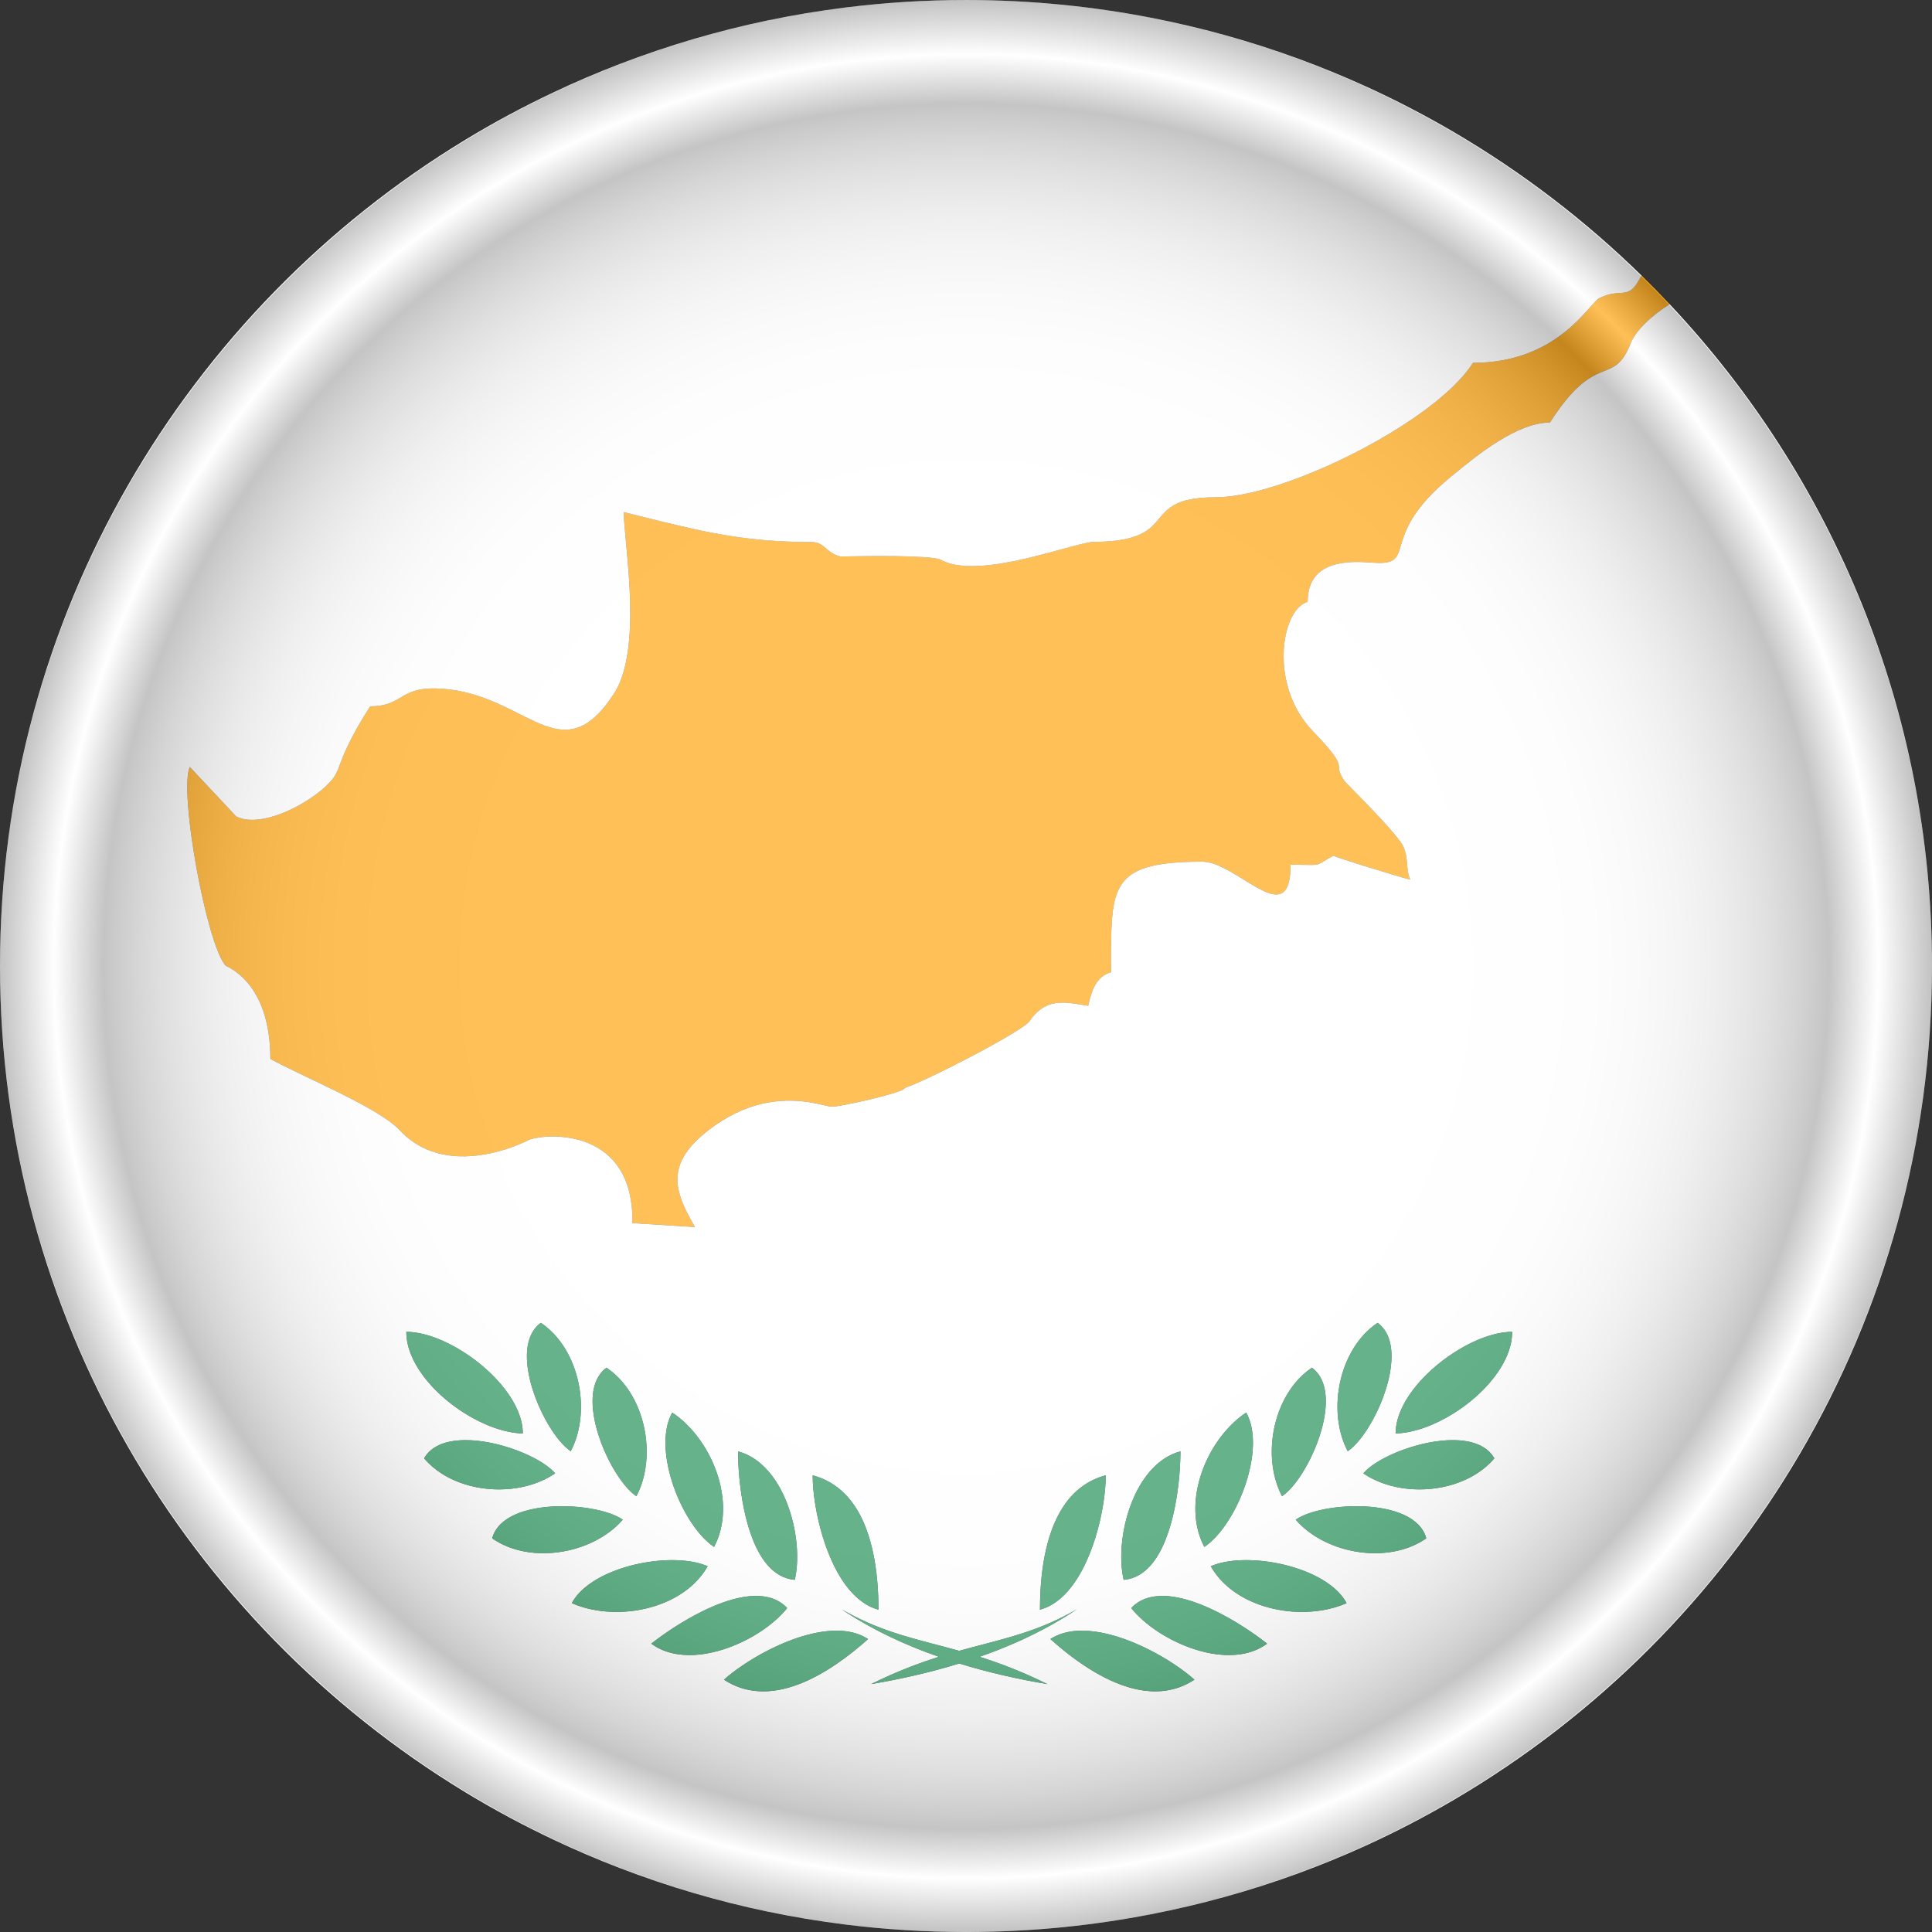
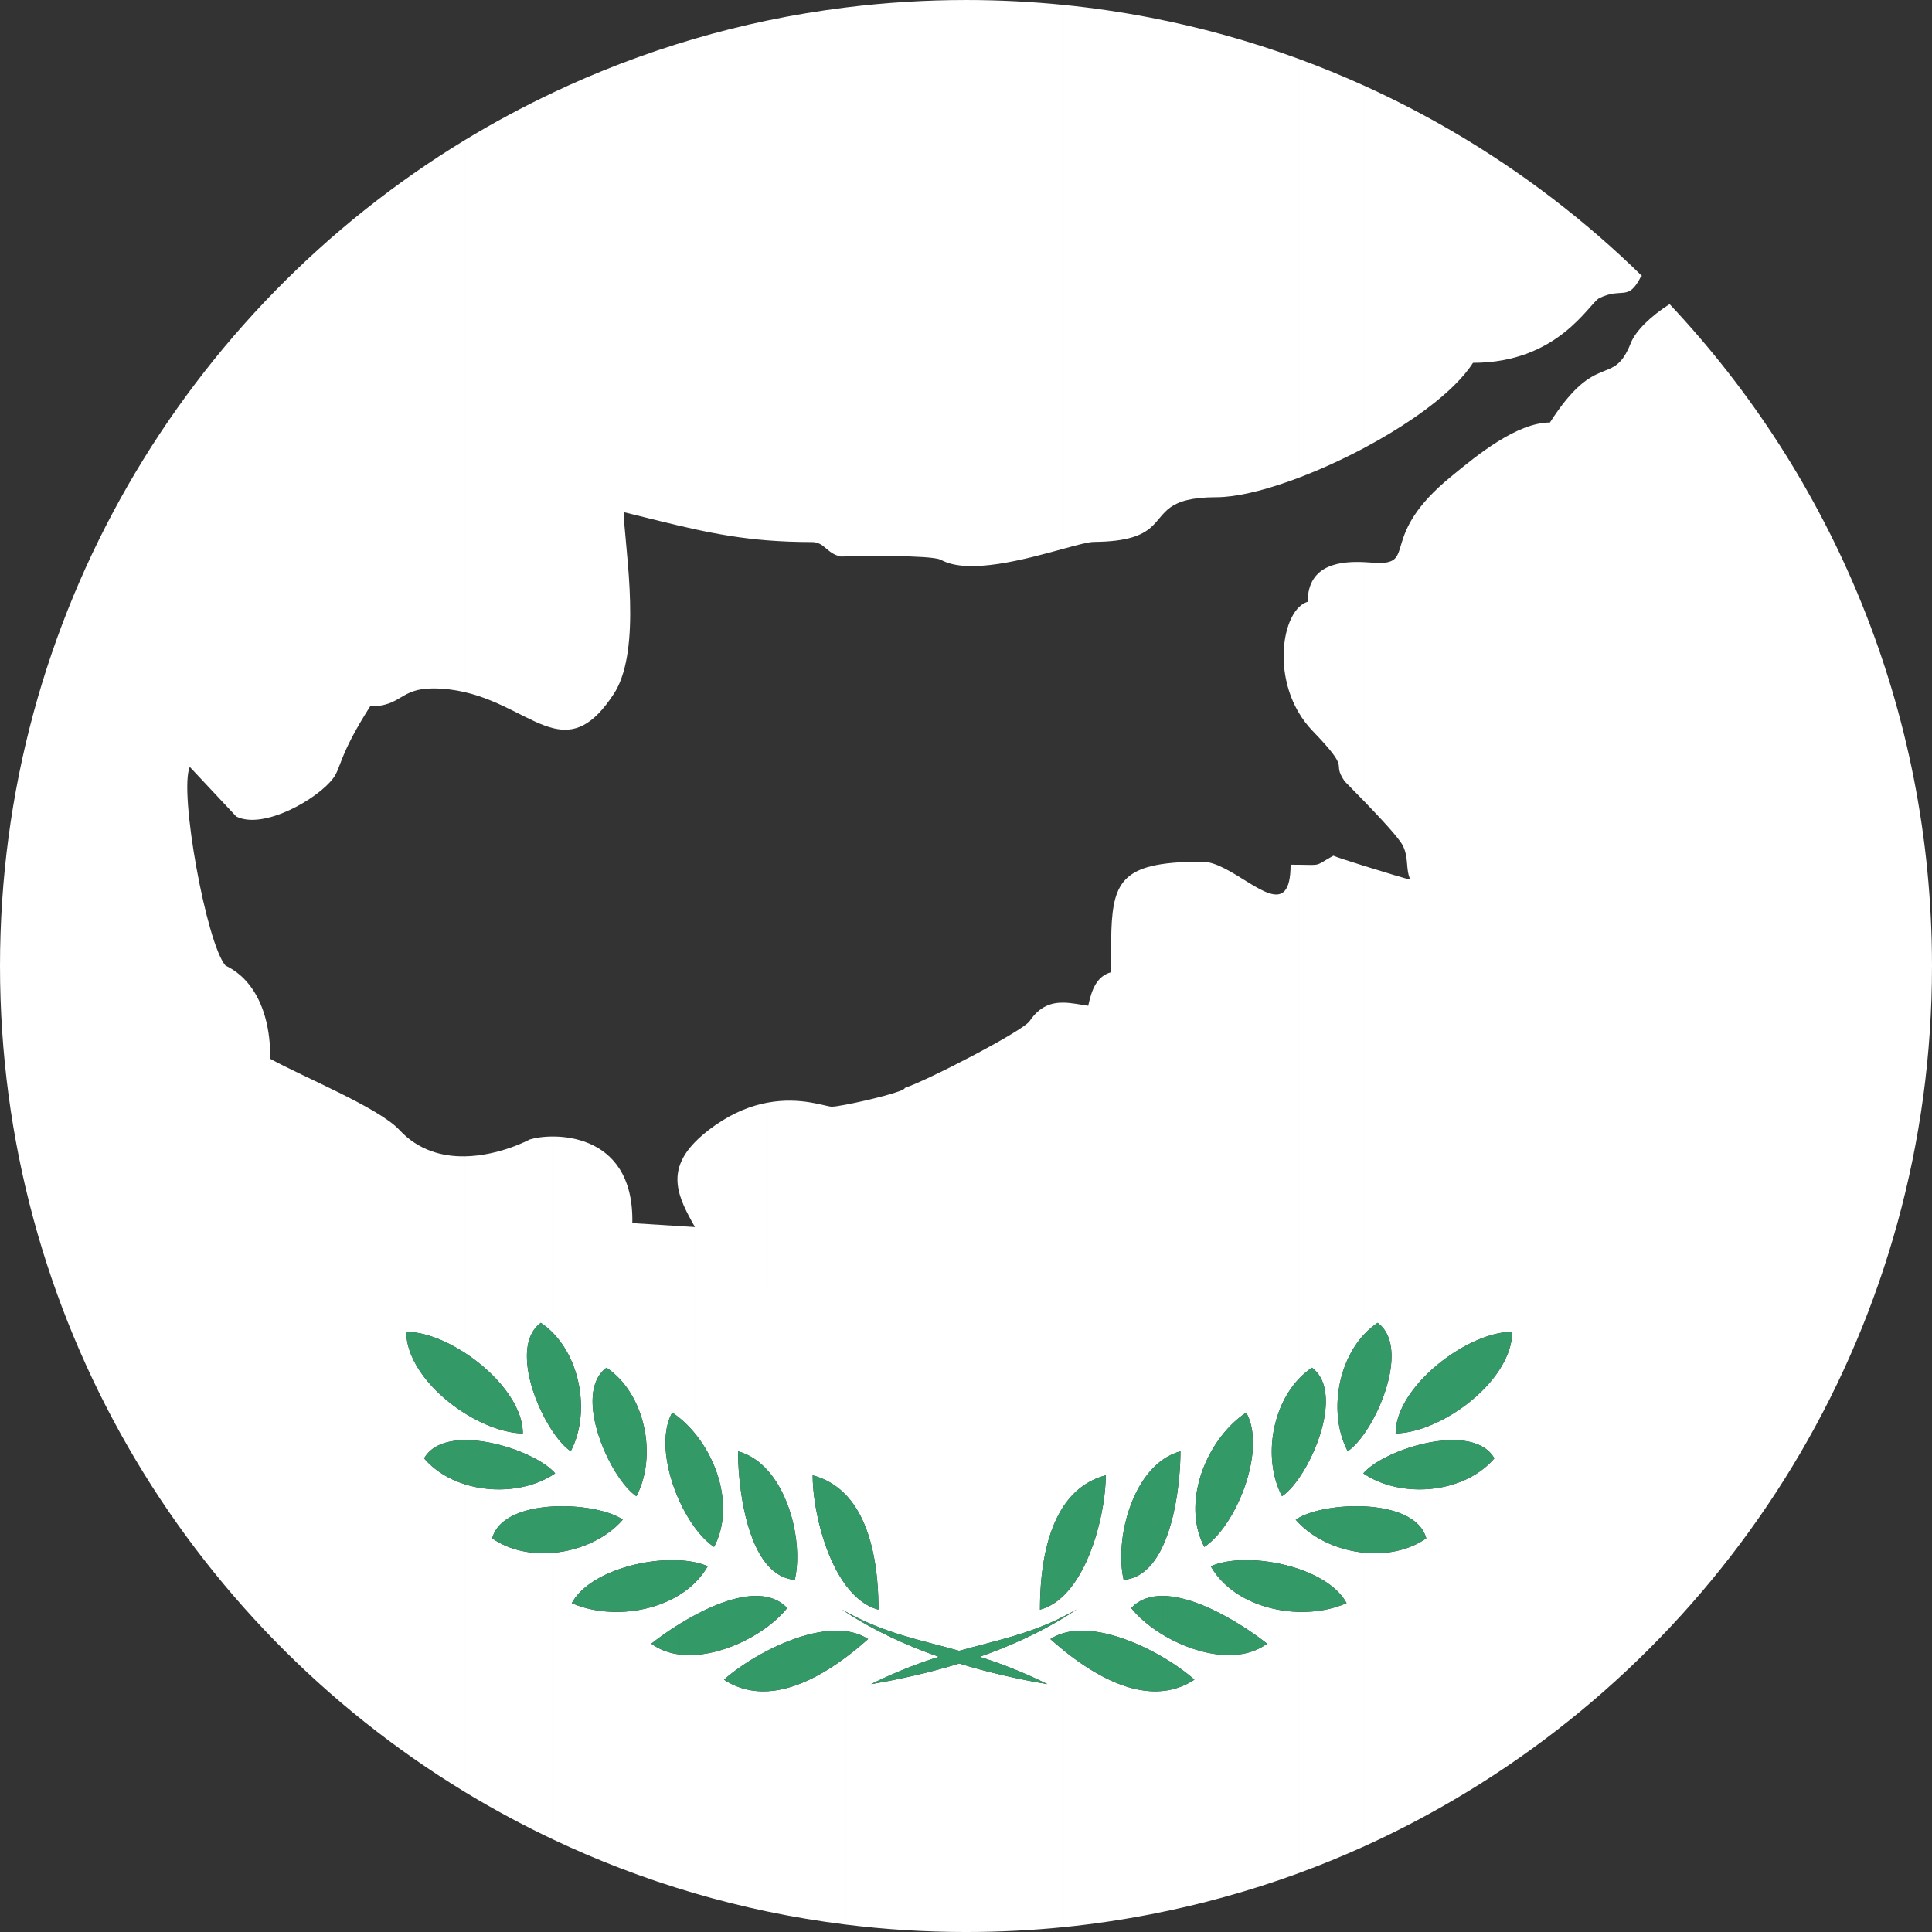
<svg xmlns="http://www.w3.org/2000/svg" id="Слой_1" enable-background="new 0 0 449.994 449.994" height="449.994" viewBox="0 0 449.994 449.994" width="449.994">
  <rect x="0" y="0" width="449.994" height="449.994" fill="#333333" stroke="none" />
  <radialGradient id="XMLID_90_" cx="224.999" cy="225.065" gradientUnits="userSpaceOnUse" r="225.03">
    <stop offset=".455" stop-color="#fff" />
    <stop offset=".594" stop-color="#fdfdfd" />
    <stop offset=".655" stop-color="#f6f6f6" />
    <stop offset=".701" stop-color="#e9e9e9" />
    <stop offset=".74" stop-color="#d7d7d7" />
    <stop offset=".774" stop-color="#c0c0c0" />
    <stop offset=".804" stop-color="#a3a3a3" />
    <stop offset=".833" stop-color="#808080" />
    <stop offset=".859" stop-color="#585858" />
    <stop offset=".882" stop-color="#2d2d2d" />
    <stop offset=".893" stop-color="#161616" />
    <stop offset=".944" stop-color="#fff" />
    <stop offset="1" stop-color="#0e0e0e" />
  </radialGradient>
  <g>
    <g clip-rule="evenodd" fill-rule="evenodd">
-       <path d="m123.374 265.405c5.41-1.694 24.354-1.987 23.903 19.481l14.594.918c-4.651-8.14-7.784-15.002 4.771-23.758 13.553-9.454 25.026-4.287 27.096-4.287 2.208 0 17.248-3.381 16.987-4.359 5.695-1.934 27.517-13.278 29.073-15.553 3.998-5.922 9.005-4.258 13.662-3.591.821-3.777 1.957-6.863 5.332-7.816 0-19.757-.85-25.743 21.235-25.743 8.155 0 20.572 16.714 20.572.705 7.854 0 5.073.613 9.958-2.095 1.17.572 17.176 5.504 17.924 5.567-1.148-2.532-.296-4.995-1.736-7.91-1.44-2.953-13.451-14.82-13.564-15.006-3.303-4.9 2.006-1.918-7.429-11.693-10.27-10.631-7.354-28.369-1.167-30.103 0-11.603 13.474-9.039 16.6-9.039 8.567 0 .145-6.476 16.707-20.05 5.048-4.127 15.043-12.662 23.113-12.662 10.952-17.133 14.686-7.964 18.837-18.52 1.142-2.868 4.702-6.299 9.032-9.051-2.085-2.215-4.214-4.391-6.391-6.521-.075 0-.151 0-.227 0-3.088 6.108-4.353 2.453-9.737 5.11-2.402 1.184-9.489 15.078-29.438 15.078-8.992 14.084-44.365 31.301-59.729 31.301-18.87 0-7.633 10.23-28.579 10.404-4.552.037-26.876 9.171-35.727 4.113-3.164-1.236-23.198-.704-23.204-.704-3.341-.704-3.739-3.372-6.747-3.372-17.322 0-27.545-2.984-43.812-6.969 0 6.865 4.576 31.643-2.239 42.201-12.74 19.727-20.85-1.139-42.229-1.139-7.728 0-7.256 4.167-14.597 4.167-7.322 11.477-6.705 14.179-8.602 16.735-3.63 4.881-16.276 12.105-22.589 8.926l-10.825-11.552c-2.555 5.841 3.875 41.136 8.313 46.265.229.268 10.457 3.671 10.457 21.742 7.426 4.12 25.236 11.354 30.037 16.537 11.526 12.409 30.322 2.269 30.365 2.243z" fill="#ffac1f" />
      <path d="m338.634 419.206v-73.518c3.684-1.167 7.011-3.177 9.426-6.02-1.711-2.994-5.283-4.187-9.426-4.236v-6.278c7.351-4.617 13.574-11.951 13.574-18.949-4.041 0-9.008 1.899-13.574 4.856v-204.594c5.236-4.299 14.679-12.055 22.371-12.055 10.952-17.133 14.686-7.964 18.837-18.52 1.142-2.868 4.702-6.299 9.032-9.051 37.896 40.27 61.12 94.504 61.12 154.155 0 82.79-44.746 155.138-111.36 194.21zm0-329.378c1.827-1.795 3.344-3.582 4.447-5.318 19.949 0 27.036-13.895 29.438-15.078 5.385-2.657 6.649.998 9.737-5.11h.227c-13.146-12.889-27.872-24.167-43.85-33.54v59.046zm0-59.047v59.047c-5.114 5.026-12.69 10.125-20.814 14.462v-84.296c7.142 3.239 14.089 6.847 20.814 10.787zm0 79.686v204.595c-7.284 4.708-13.574 12.108-13.574 18.813 4.174-.094 9.083-1.899 13.574-4.721v6.278c-7.693-.092-17.364 3.771-20.814 7.426v-9.023c5.171-7.407 9.511-21.013 3.048-25.734-1.113.746-2.126 1.62-3.048 2.595v-108.985c4.784 1.496 10.234 3.129 10.662 3.164-1.148-2.532-.296-4.995-1.736-7.91-.846-1.736-5.344-6.545-8.926-10.257v-55.778c1.456.068 2.67.194 3.365.194 8.567 0 .145-6.476 16.707-20.05zm0 235.221v73.518c-6.728 3.947-13.669 7.558-20.814 10.801v-68.354c5.13.484 10.342-.528 14.383-3.353-1.33-4.96-7.687-7.102-14.383-7.436v-7.511c5.699 3.754 13.879 4.537 20.814 2.335zm-20.815-325.694v84.296c-5.045 2.686-10.297 5.079-15.304 6.979v-97.546c5.19 1.906 10.298 3.997 15.304 6.271zm0 110.936v55.778c-2.522-2.607-4.592-4.674-4.639-4.749-3.303-4.9 2.006-1.918-7.429-11.693-1.274-1.321-2.35-2.752-3.236-4.252v-24.57c.629-.633 1.327-1.072 2.069-1.28.001-9.018 8.137-9.476 13.235-9.234zm0 70.781v108.984c-6.573 6.954-8.228 19.154-3.912 27.313 1.251-.836 2.607-2.309 3.912-4.173v9.023c-.104.101-.198.207-.283.311l.283.186v7.511c-5.894-.292-12.052.818-15.304 2.643v-9.188c5.173-7.406 9.511-21.025 3.057-25.762-1.113.742-2.136 1.623-3.057 2.601v-119.745c5.488.075 3.604.353 8.042-2.107.498.245 3.696 1.29 7.262 2.403zm0 159.942v68.354c-5.007 2.273-10.114 4.365-15.304 6.271v-60.843c3.931.094 7.818-.585 11.127-2.038-1.899-3.548-6.174-6.253-11.127-7.957v-10.694c3.794 3.9 9.496 6.36 15.304 6.907zm-15.303-347.93v97.547c-6.558 2.484-12.694 4.123-17.394 4.469v-107.606c5.898 1.637 11.7 3.498 17.394 5.59zm0 127.72v24.57c-5.401-9.095-3.976-20.611 0-24.57zm0 59.972v119.744c-6.57 6.967-8.222 19.17-3.906 27.332 1.251-.84 2.604-2.306 3.906-4.171v9.188c-.265.145-.504.292-.73.446.236.271.479.534.73.792v10.694c-5.763-1.976-12.442-2.595-17.394-1.592v-8.24c5.397-7.448 8.92-19.884 5.134-26.602-1.865 1.245-3.602 2.847-5.134 4.687v-131.47c7.404 3.728 15.478 12.088 15.478-.82.723-.001 1.355.005 1.916.012zm0 174.021v60.843c-5.693 2.091-11.496 3.947-17.394 5.576v-56.393c3.687.191 7.193-.551 10.002-2.626-2.318-1.85-5.947-4.382-10.002-6.564v-7.473c4.42 4.259 10.971 6.479 17.394 6.637zm-17.394-367.303v107.605c-.613.047-1.207.072-1.771.072-11.766 0-11.825 3.979-15.282 7.017v-118.7c5.762 1.119 11.455 2.456 17.053 4.006zm0 194.09v131.471c-6.061 7.277-8.982 18.342-4.61 26.61 1.601-1.075 3.171-2.708 4.61-4.695v8.24c-1.142.232-2.191.551-3.113.959.843 1.488 1.896 2.815 3.113 3.991v7.473c-5.623-3.031-12.086-5.388-17.053-4.283v-7.473c5.549-6.392 6.876-19.94 6.876-26.476-2.677.714-4.973 2.296-6.876 4.415v-140.694c2.95-.735 6.838-1.063 11.958-1.063 1.582-.001 3.322.628 5.095 1.525zm0 183.239v56.393c-5.598 1.554-11.291 2.884-17.053 4.004v-51.942c3.454.183 6.895-.572 10.131-2.695-2.422-2.164-6.048-4.661-10.131-6.766v-5.566c4.705 3.515 11.113 6.26 17.053 6.572zm-17.053-381.335v118.7c-2.088 1.833-5.412 3.325-13.297 3.388-1.236.012-3.794.697-7.036 1.585v-126.661c6.875.691 13.654 1.692 20.333 2.988zm0 197.634v140.694c-5.872 6.539-8.048 18.217-6.353 25.517 2.566-.217 4.654-1.5 6.353-3.456v7.473c-1.745.384-3.306 1.195-4.585 2.551 1.188 1.5 2.758 2.984 4.585 4.35v5.566c-6.614-3.402-14.43-5.78-20.333-4.088v-3.563c1.044-.636 2.076-1.299 3.089-1.979-1.048.606-2.073 1.164-3.089 1.676v-4.871c6.737-6.555 9.813-20.368 9.813-28.011-4.375 1.16-7.542 3.783-9.813 7.177v-117.27c1.903.031 3.844.459 5.724.73.821-3.777 1.957-6.863 5.332-7.816 0-15.175-.504-22.227 9.277-24.68zm0 192.155c-7.274-.39-14.618-4.913-20.333-9.523v64.466c6.875-.695 13.653-1.704 20.333-3zm-20.333-392.777v126.661c-8.668 2.374-22.249 6.212-28.69 2.528-2.714-1.06-17.852-.82-22.101-.729v-127.857c9.191-1.144 18.554-1.742 28.048-1.742 7.681 0 15.268.387 22.743 1.139zm0 232.387v117.27c-4.532 6.775-5.511 16.632-5.511 24.117 2.061-.547 3.891-1.705 5.511-3.283v4.871c-8.294 4.199-15.669 5.59-24.315 8.002-9.397-2.62-17.289-4.035-26.476-9.146v-6.208c2.099 2.84 4.643 4.963 7.665 5.765 0-8.545-1.283-20.179-7.665-26.793v-90.822c5.095-.963 13.98-3.146 13.779-3.897 5.695-1.934 27.517-13.278 29.073-15.553 2.385-3.536 5.128-4.367 7.939-4.323zm0 143.278c-6.107 3.717-12.726 6.695-19.575 9.092 4.715 1.491 9.889 3.441 15.798 6.36-6.818-1.151-13.757-2.705-20.538-4.803-6.797 2.098-13.729 3.651-20.534 4.803 5.906-2.919 11.071-4.869 15.795-6.36-7.671-2.679-15.06-6.095-21.736-10.451v4.488c1.922.239 3.698.818 5.243 1.831-1.576 1.405-3.337 2.881-5.243 4.296v62.198c9.19 1.145 18.554 1.736 28.048 1.736 7.681 0 15.268-.384 22.743-1.136v-64.466c-1.088-.884-2.123-1.771-3.085-2.629.949-.623 1.984-1.079 3.085-1.396v-3.563zm-68.964-34.342c5.866 6.535 8.046 18.21 6.351 25.51-2.563-.217-4.655-1.5-6.351-3.447v7.464c1.74.387 3.3 1.195 4.576 2.551-1.188 1.497-2.758 2.979-4.576 4.337v5.579c5.834-3.003 12.605-5.208 18.173-4.522v-4.488c-.312-.204-.616-.412-.925-.619.312.183.62.358.925.531v-6.208c-5.246-7.114-7.661-18.748-7.661-25.529 3.139.833 5.654 2.419 7.661 4.501v-90.822c-1.516.286-2.698.462-3.208.462-1.406 0-7.161-2.387-14.965-.943zm18.173-340.72v127.856l-1.104.025c-3.341-.704-3.739-3.372-6.747-3.372-3.721 0-7.123-.139-10.322-.393v-121.092c5.977-1.249 12.034-2.259 18.173-3.024zm0 384.318v62.198c-6.14-.765-12.196-1.78-18.173-3.025v-51.316c6.389-.341 12.831-3.879 18.173-7.857zm-25.048-48.02c2.68.714 4.97 2.296 6.875 4.422v-85.646c-3.67.68-7.793 2.205-12.131 5.23-2.037 1.422-3.664 2.796-4.934 4.133v19.336l.163.289-.163-.012v47.896c6.066 7.275 8.988 18.346 4.61 26.614-1.601-1.072-3.171-2.701-4.61-4.689v8.234c1.145.232 2.197.551 3.123.959-.847 1.484-1.906 2.815-3.123 3.991v7.473c5.629-3.031 12.092-5.391 17.064-4.283v-7.464c-5.552-6.392-6.874-19.945-6.874-26.483zm6.875-333.274v121.094c-6.107-.49-11.492-1.409-17.064-2.623v-114.194c5.598-1.639 11.291-3.07 17.064-4.277zm0 374.11v5.579c-4.085 2.104-7.711 4.599-10.143 6.766 3.246 2.126 6.687 2.878 10.143 2.695v51.316c-5.773-1.208-11.467-2.636-17.064-4.277v-55.493c5.943-.315 12.359-3.064 17.064-6.586zm-17.064-369.833v114.193c-5.09-1.11-10.332-2.46-16.425-3.953 0 6.381 3.947 28.23-.966 39.76v-144.122c5.69-2.187 11.491-4.149 17.391-5.878zm0 257.137v19.336c-3.812-6.697-6.471-12.543 0-19.336zm0 19.613-14.431-.906c.116-5.535-1.06-9.618-2.96-12.612v48.882c6.577 6.967 8.234 19.167 3.906 27.335-1.251-.837-2.607-2.306-3.906-4.164v9.174c.265.145.514.296.74.453-.24.273-.484.541-.74.799v10.688c5.763-1.976 12.443-2.595 17.391-1.592v-8.234c-5.397-7.444-8.92-19.887-5.133-26.607 1.867 1.245 3.598 2.843 5.133 4.683zm0 83.006v7.473c-4.058 2.183-7.678 4.715-10.002 6.564 2.814 2.075 6.315 2.821 10.002 2.626v55.493c-5.9-1.727-11.701-3.692-17.391-5.879v-59.641c6.42-.157 12.971-2.377 17.391-6.636zm-17.391-353.878v144.122c-.371.875-.795 1.695-1.273 2.441-5.029 7.784-9.341 9.246-14.023 8.164v-148.182c4.997-2.365 10.105-4.545 15.296-6.545zm0 257.353v48.882c-.924-.975-1.943-1.855-3.057-2.598-6.46 4.739-2.119 18.361 3.057 25.769v9.174c-3.258-1.821-9.413-2.925-15.297-2.636v-7.504l.285-.192c-.091-.106-.188-.21-.285-.317v-9.017c1.299 1.864 2.66 3.337 3.912 4.173 4.309-8.155 2.648-20.352-3.912-27.306v-45.991c5.042.047 11.571 1.688 15.297 7.563zm0 82.479v10.688c-4.956 1.704-9.23 4.409-11.133 7.957 3.314 1.453 7.199 2.132 11.133 2.038v59.641c-5.191-1.997-10.3-4.18-15.297-6.545v-66.878c5.799-.548 11.504-3.005 15.297-6.901zm-15.296-333.287v148.183c-5.715-1.32-11.983-6.416-20.814-8.453v-128.534c6.714-4.085 13.661-7.818 20.814-11.196zm0 243.245v45.991c-.926-.981-1.944-1.855-3.058-2.602-6.45 4.722-2.123 18.327 3.058 25.734v9.017c-3.46-3.651-13.129-7.508-20.814-7.419v-6.278c4.487 2.821 9.403 4.627 13.567 4.721 0-6.705-6.287-14.105-13.567-18.813v-45.73c8.102-.11 15.143-3.906 15.168-3.926 1.273-.399 3.299-.72 5.646-.695zm0 78.65v7.504c-6.706.334-13.057 2.473-14.38 7.436 4.038 2.824 9.243 3.837 14.38 3.353v66.878c-7.152-3.378-14.1-7.107-20.814-11.196v-71.646c6.927 2.194 15.11 1.417 20.814-2.329zm-20.815-310.699v128.533c-2.281-.525-4.73-.85-7.392-.85-7.728 0-7.256 4.167-14.597 4.167-7.322 11.477-6.705 14.179-8.602 16.735-3.63 4.881-16.276 12.105-22.589 8.926l-10.825-11.552c-2.555 5.841 3.875 41.136 8.313 46.265.229.268 10.457 3.671 10.457 21.742 7.426 4.12 25.236 11.354 30.037 16.537 4.475 4.818 10.048 6.237 15.197 6.165v45.73c-4.57-2.957-9.527-4.856-13.572-4.856 0 7.001 6.222 14.336 13.572 18.949v6.278c-4.148.047-7.719 1.242-9.427 4.236 2.415 2.843 5.743 4.853 9.427 6.02v71.646c-64.874-39.476-108.205-110.858-108.205-192.336s43.331-152.853 108.206-192.335z" fill="#fff" />
      <path d="m320.801 361.76v-10.617c5.514.767 10.272 2.943 11.401 7.158-3.255 2.276-7.277 3.374-11.401 3.459zm0-16.801v-4.435c7.608-4.705 23.051-8.215 27.259-.855-6.224 7.325-18.491 9.089-27.259 5.29zm0-16.317v-20.493l.066-.048c5.143 3.753 3.447 13.134-.066 20.541zm31.407-18.437c-10.488 0-27.148 12.76-27.148 23.67 11.002-.251 27.148-12.397 27.148-23.67zm-31.407-2.057v20.493c-2.019 4.249-4.626 7.851-6.894 9.366-4.906-9.278-2.089-23.788 6.894-29.859zm0 32.376v4.435c-1.157-.497-2.252-1.095-3.265-1.79.746-.884 1.875-1.78 3.265-2.645zm0 10.619v10.617c-7.161.151-14.644-2.748-19.016-7.806 3.466-2.422 11.876-3.806 19.016-2.811zm-32.238 34.206v-7.089c2.633 1.623 4.925 3.271 6.561 4.576-1.915 1.415-4.158 2.211-6.561 2.513zm0-13.883v-8.042c9.165-.513 21.449 3.199 25.079 9.974-7.441 3.267-17.782 2.613-25.079-1.932zm0-21.827v-19.377c.551-.45 1.116-.871 1.692-1.255 2.894 5.133 1.522 13.599-1.692 20.632zm17.009-31.08c-9.039 6.051-11.889 20.619-6.963 29.933 6.221-4.165 15.037-24.002 6.963-29.933zm-17.009 11.703v19.377c-2.117 4.63-5.029 8.64-8.052 10.665-5.132-9.709-.207-23.283 8.052-30.042zm0 33.162v8.042c-2.705-1.686-4.991-3.906-6.555-6.658 1.794-.792 4.058-1.243 6.555-1.384zm0 14.836v7.089c-5.737.724-12.396-1.384-17.72-4.598v-9.039c5.611.037 12.377 3.242 17.72 6.548zm-17.719 15.59c2.51-.254 4.988-1.072 7.356-2.629-1.855-1.657-4.422-3.513-7.356-5.236zm0-33.763v-20.116c1.249-.871 2.616-1.535 4.102-1.931-.001 5.268-.866 15.084-4.102 22.047zm0-20.116v20.116c-2.007 4.313-4.926 7.529-9.127 7.885-1.941-8.357 1.188-22.447 9.127-28.001zm0 31.741v9.039c-3.013-1.818-5.602-3.995-7.359-6.212 1.924-2.045 4.491-2.847 7.359-2.827zm0 14.272c-7.523-4.416-17.5-7.97-24.318-5.199v2.607c6.561 5.522 15.65 11.341 24.318 10.457zm-24.319-8.458v-.428c1.409-.673 2.837-1.425 4.3-2.273-1.403.944-2.837 1.846-4.3 2.701zm0-4.827v-19.865c2.312-4.368 5.803-7.831 11.023-9.215.001 8.089-3.443 23.085-11.023 29.08zm0-19.865v19.865c-1.309 1.034-2.739 1.802-4.3 2.214.001-6.765.799-15.465 4.3-22.079zm0 24.265v.428c-5.769 3.385-11.964 6.13-18.364 8.369 4.715 1.491 9.889 3.441 15.798 6.36-6.818-1.151-13.757-2.705-20.538-4.803-6.797 2.098-13.729 3.651-20.534 4.803 5.906-2.919 11.071-4.869 15.795-6.36-6.854-2.396-13.479-5.371-19.575-9.089v-.302c8.284 4.195 15.662 5.586 24.314 7.998 8.222-2.296 15.299-3.664 23.104-7.404zm0 3.686c-.657.268-1.28.588-1.874.979.601.534 1.223 1.081 1.874 1.629zm-47.419 3.602c1.092-.881 2.126-1.768 3.082-2.623-.947-.623-1.984-1.076-3.082-1.394zm0-12.744v-20.827c4.52 6.777 5.504 16.618 5.504 24.098-2.053-.545-3.884-1.699-5.504-3.271zm0-20.828v20.827c-6.746-6.549-9.822-20.375-9.822-28.023 4.387 1.164 7.551 3.793 9.822 7.196zm0 25.69v.302c-1.047-.636-2.076-1.296-3.086-1.981 1.045.606 2.071 1.163 3.086 1.679zm0 3.865v4.017c-6.447 5.202-14.968 10.294-23.117 9.463v-7.865c7.092-4.162 16.358-7.555 23.117-5.615zm-23.117.374c3.014-1.817 5.605-3.991 7.359-6.205-1.924-2.045-4.494-2.847-7.359-2.827zm0-20.663v-20.11c7.936 5.551 11.074 19.642 9.134 28.001-4.202-.356-7.127-3.573-9.134-7.891zm0-20.11v20.11c-3.236-6.964-4.092-16.776-4.092-22.041 1.485.396 2.847 1.06 4.092 1.931zm0 31.741v9.032c-5.324 3.218-11.979 5.328-17.723 4.604v-7.089c5.354-3.305 12.112-6.51 17.723-6.547zm0 14.272c-2.934 1.724-5.498 3.579-7.359 5.236 2.375 1.557 4.847 2.375 7.359 2.629zm-17.722-14.518v-8.042c2.5.142 4.768.592 6.564 1.384-1.566 2.752-3.856 4.972-6.564 6.658zm0-21.824v-19.383c8.266 6.759 13.197 20.336 8.052 30.045-3.02-2.023-5.935-6.03-8.052-10.662zm0-19.383v19.383c-3.215-7.029-4.582-15.502-1.691-20.635.577.384 1.144.805 1.691 1.252zm0 33.165v8.042c-7.297 4.545-17.635 5.199-25.082 1.932 3.632-6.775 15.919-10.487 25.082-9.974zm0 14.836v7.089c-2.402-.302-4.643-1.098-6.561-2.513 1.642-1.306 3.928-2.953 6.561-4.576zm-32.232-16.5v-10.617c7.14-.994 15.556.393 19.022 2.812-4.374 5.057-11.857 7.956-19.022 7.805zm0-16.801v-4.435c1.39.864 2.522 1.761 3.271 2.645-1.012.695-2.11 1.293-3.271 1.79zm0-16.308v-20.497c8.977 6.073 11.801 20.579 6.897 29.854-2.267-1.516-4.88-5.113-6.897-9.357zm15.226-10.092c-8.08 5.932.739 25.769 6.963 29.933 4.938-9.314 2.089-23.883-6.963-29.933zm-46.627-8.354c0 11.272 16.147 23.419 27.14 23.67-.001-10.91-16.648-23.67-27.14-23.67zm31.401-2.051v20.497c-3.517-7.41-5.208-16.792-.072-20.551zm0 32.37v4.435c-8.769 3.799-21.028 2.035-27.256-5.29 4.197-7.359 19.652-3.85 27.256.855zm0 10.619v10.617c-4.126-.081-8.14-1.183-11.395-3.459 1.127-4.218 5.879-6.398 11.395-7.158z" fill="#396" />
-       <path d="m224.993 449.994c123.929 0 225.001-101.069 225.001-224.997 0-123.925-101.072-224.997-225.001-224.997-123.918 0-224.99 101.072-224.99 224.997 0 123.928 101.072 224.997 224.99 224.997z" fill="url(#XMLID_90_)" opacity=".25" />
    </g>
  </g>
</svg>